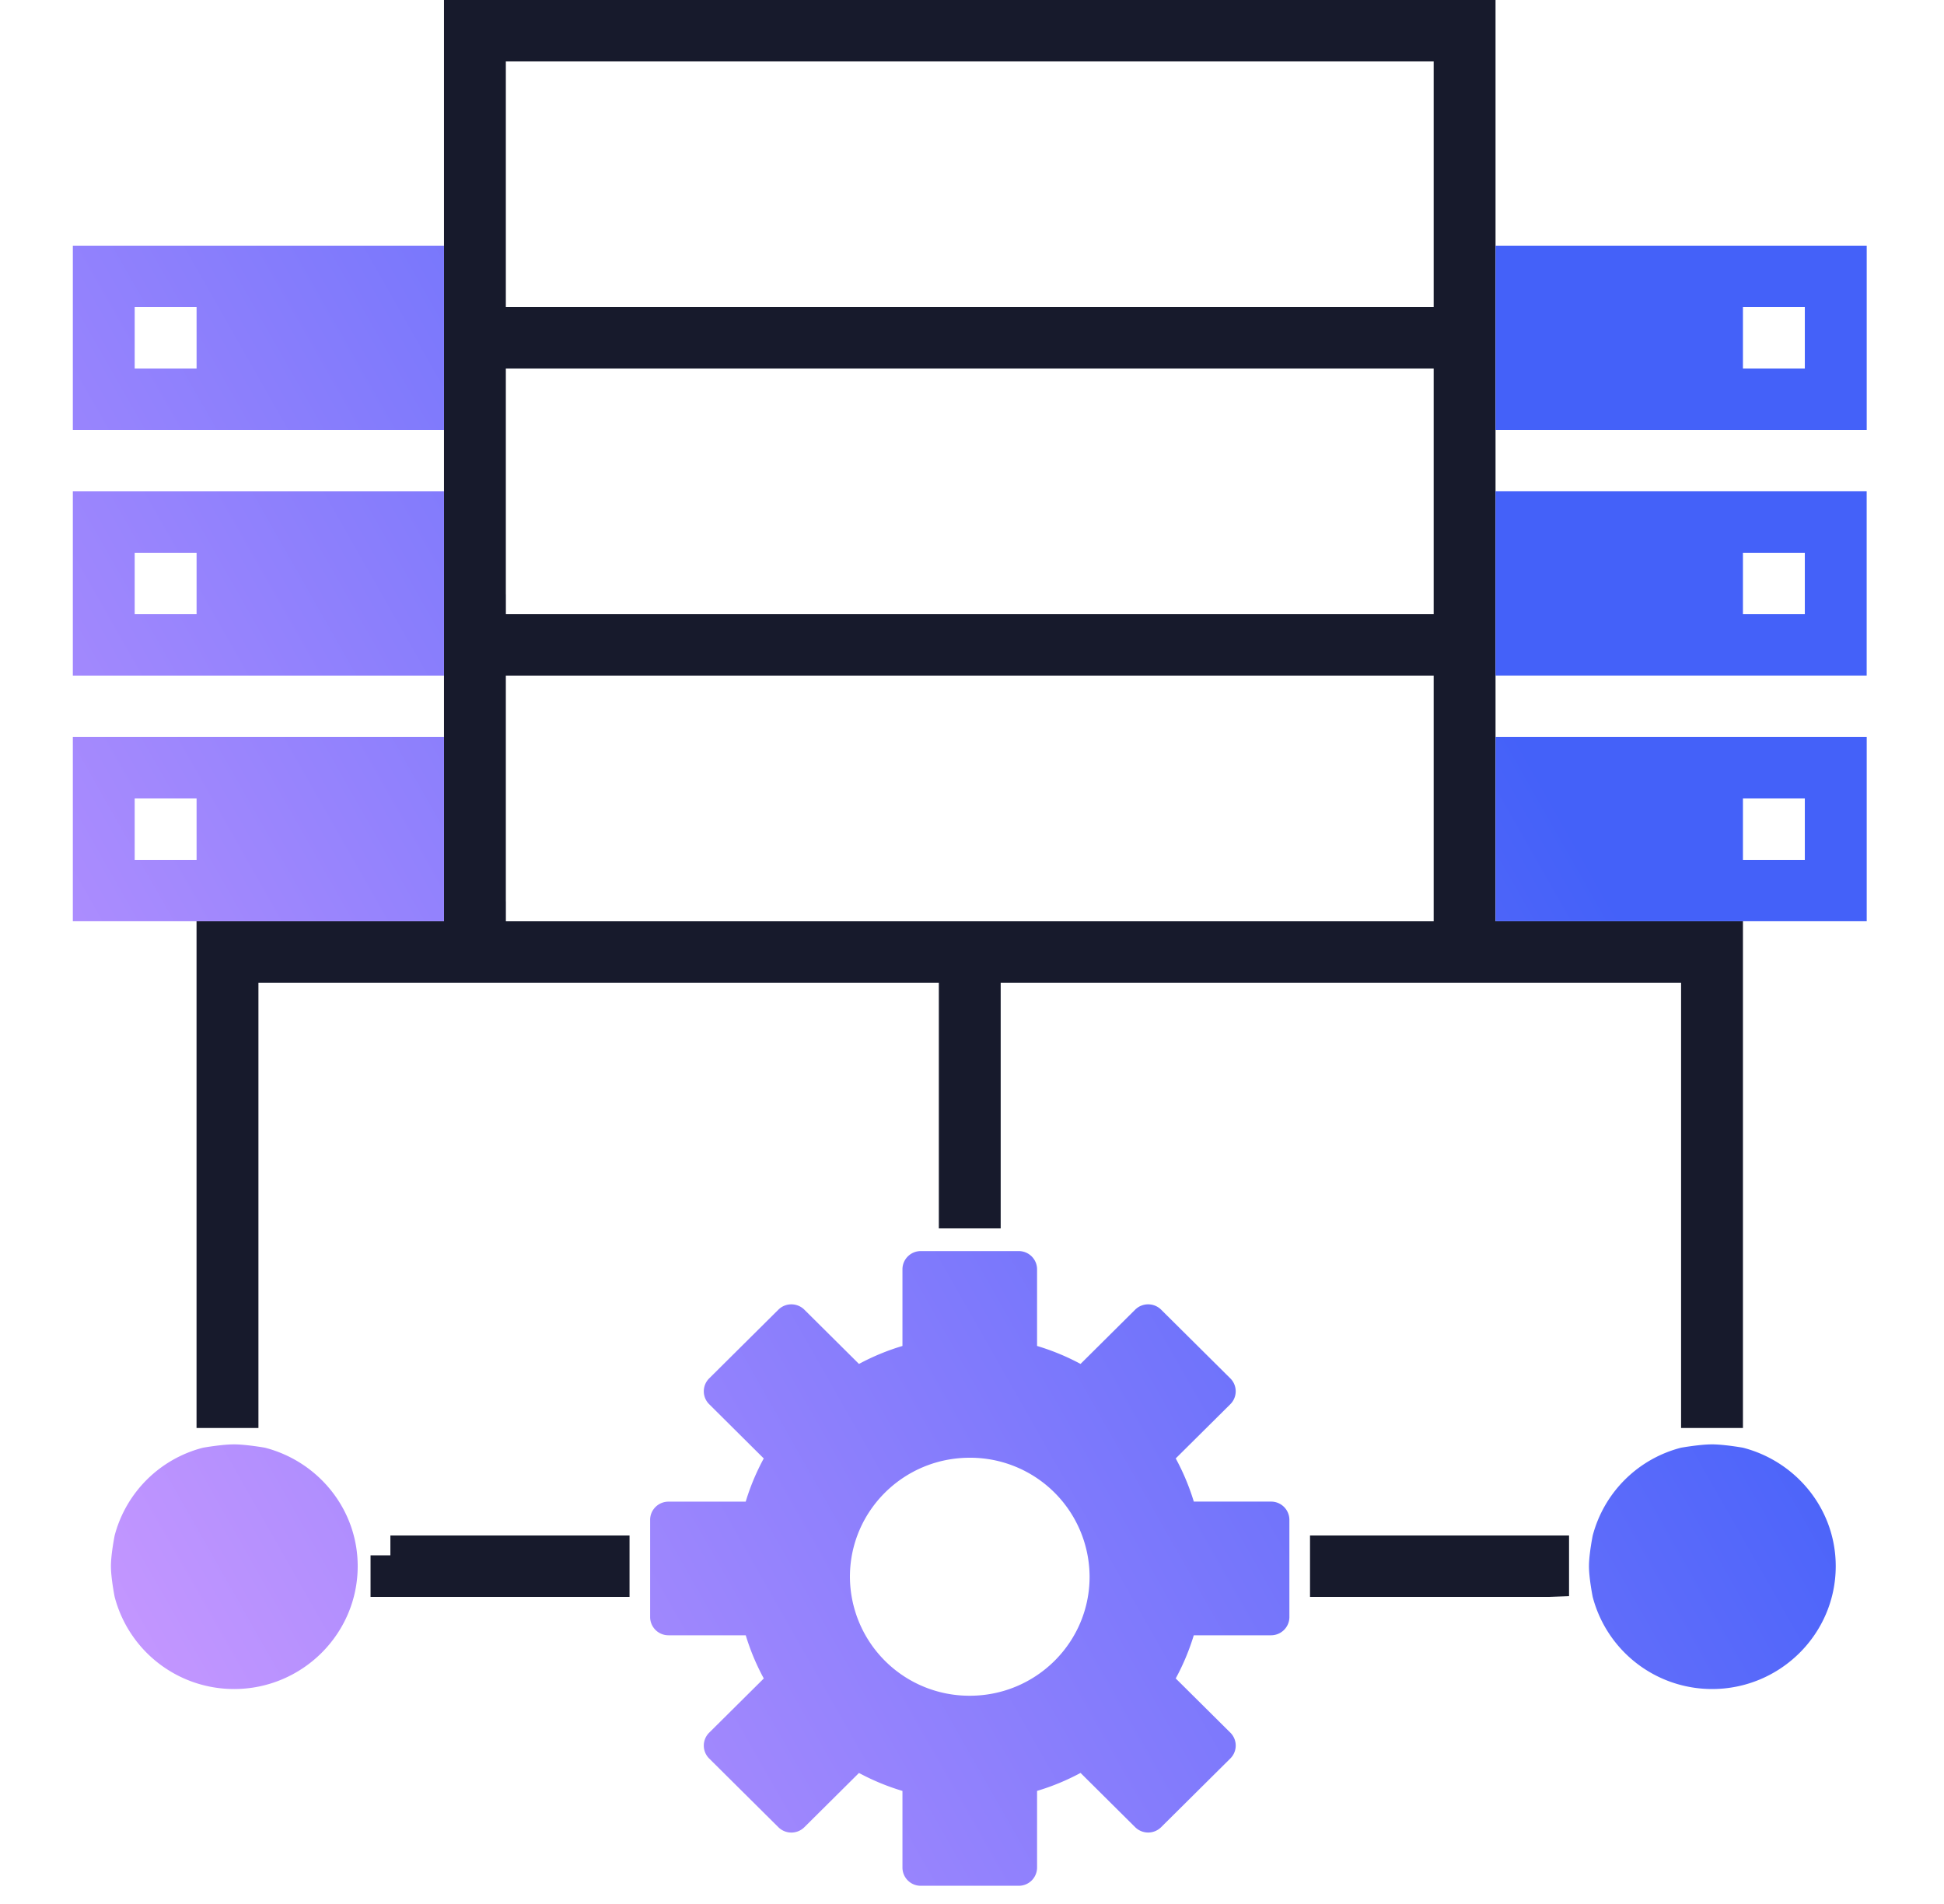
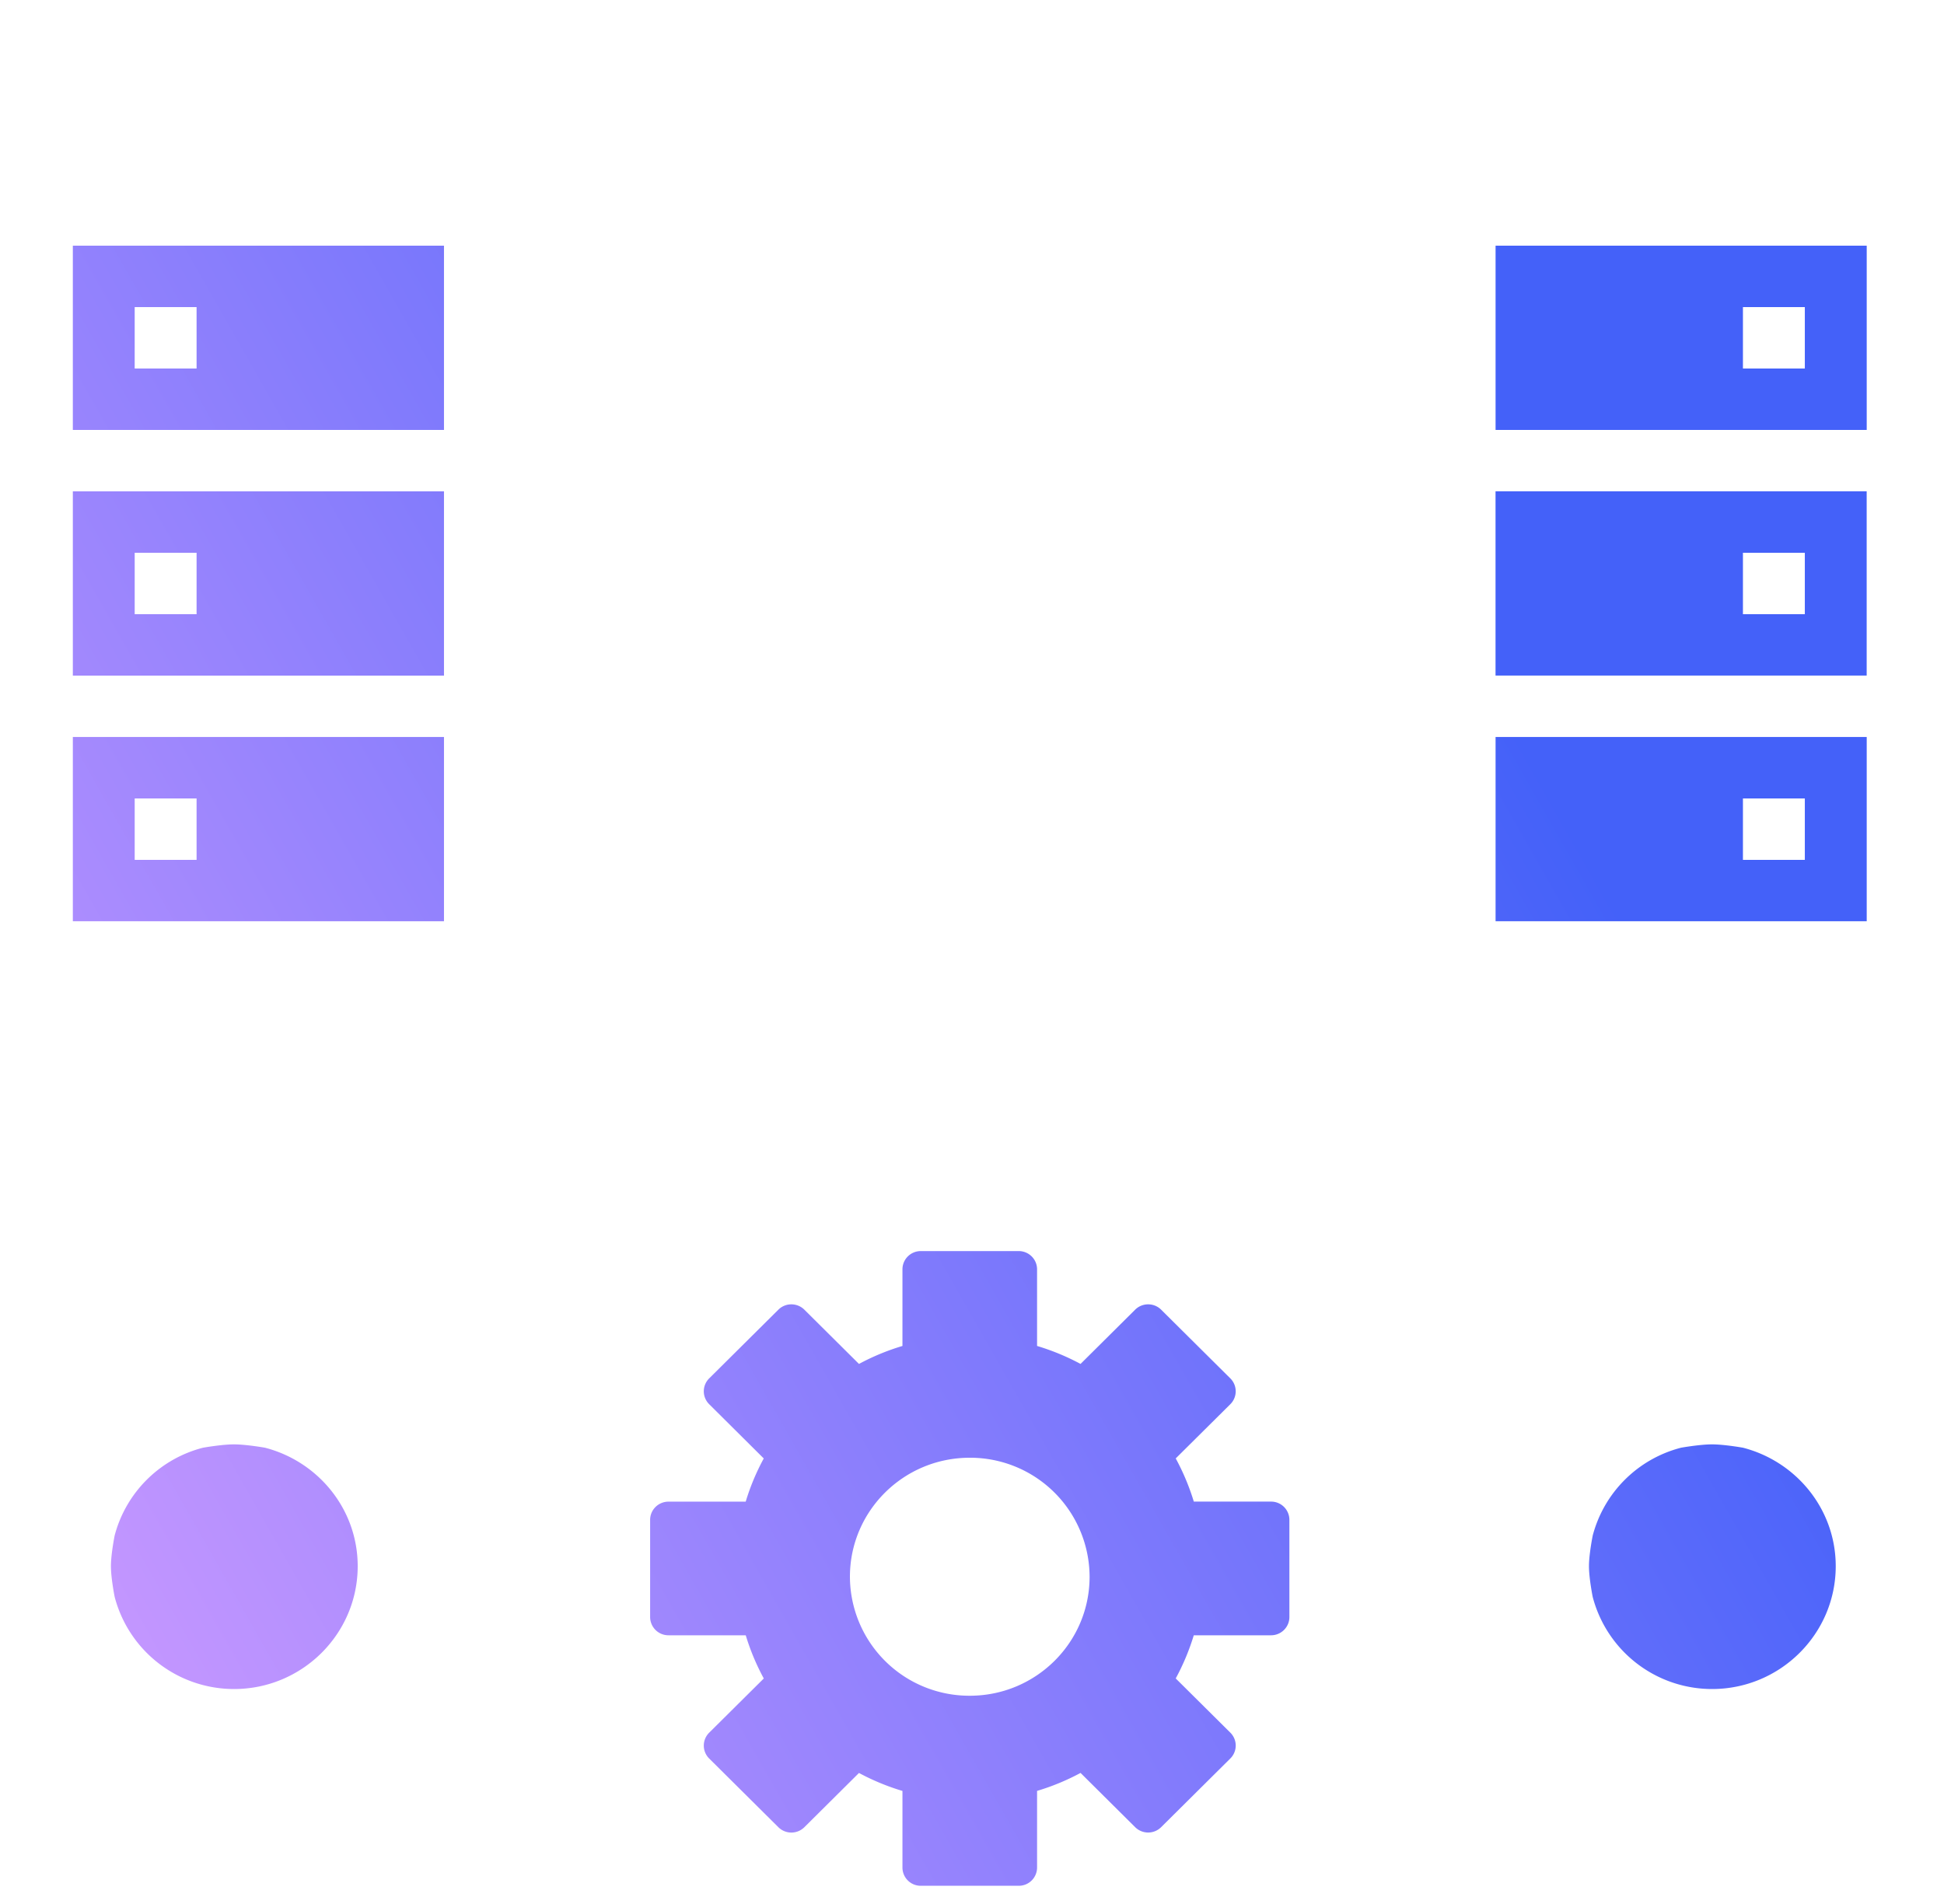
<svg xmlns="http://www.w3.org/2000/svg" width="49" height="48" viewBox="0 0 49 48" fill="none">
-   <path d="M11.191 23.726h.5V.5h25.505V23.726h6.236V35.5h-.559V24.274h-18.15v6.194h-.559v-6.194H6.014V35.5h-.56V23.726h5.737zm1.06-.5v.5h24.386v-7.194H12.25v6.694zm0-7.742v.5h24.386V8.79H12.25v6.694zm23.886-7.242h.5V1.048H12.25v7.194h23.887zM9.84 39.21h5.528v.548H9.84v-.548zm29.207.548H33.52v-.548h5.529v.548z" fill="#171A2C" stroke="#171A2C" />
  <path fill-rule="evenodd" clip-rule="evenodd" d="M11.191 6.194v4.645H1.836V6.194h9.355zm28.954 34.064a3.11 3.11 0 003.008 2.323c1.72 0 3.118-1.39 3.118-3.097 0-1.44-.998-2.641-2.339-2.987 0 0-.473-.084-.779-.084-.306 0-.78.084-.78.084a3.103 3.103 0 00-2.227 2.213s-.095.47-.095.774c0 .304.094.774.094.774zM5.898 42.581a3.11 3.11 0 01-3.008-2.323s-.094-.47-.094-.774c0-.305.094-.774.094-.774a3.103 3.103 0 012.228-2.213s.473-.084.78-.084c.306 0 .78.084.78.084 1.34.346 2.338 1.548 2.338 2.987 0 1.708-1.399 3.097-3.118 3.097zm24.194-4.725h1.945a.46.46 0 01.463.46v2.45c0 .254-.207.46-.463.46H30.09c-.114.376-.266.74-.455 1.088l1.377 1.367a.458.458 0 010 .65l-1.745 1.733a.465.465 0 01-.654 0l-1.377-1.368c-.35.188-.717.34-1.096.453v1.932a.46.46 0 01-.463.46H23.21a.46.46 0 01-.463-.46V45.15a5.878 5.878 0 01-1.096-.453l-1.377 1.368a.465.465 0 01-.654 0l-1.745-1.733a.458.458 0 010-.65l1.377-1.367a5.79 5.79 0 01-.455-1.089H16.85a.461.461 0 01-.463-.46v-2.45c0-.253.207-.459.463-.459h1.946c.114-.377.266-.741.455-1.089L17.875 35.4a.458.458 0 010-.65l1.745-1.733c.18-.179.473-.179.654 0l1.377 1.368c.35-.188.717-.34 1.096-.453V32c0-.254.207-.46.463-.46h2.467c.256 0 .463.206.463.46v1.932c.38.114.746.265 1.096.453l1.377-1.368c.18-.179.474-.179.654 0l1.745 1.733a.459.459 0 010 .65l-1.377 1.367c.189.348.341.712.456 1.089zm7.605-14.63V18.58h9.355v4.645h-9.355zm-26.505-6.194H1.836v-4.645h9.355v4.645zm35.86-10.838v4.645h-9.355V6.194h9.355zM1.836 18.58h9.355v4.645H1.836V18.58zm35.86-6.194h9.355v4.645h-9.355v-4.645zM4.955 7.742h-1.56V9.29h1.56V7.742zm38.977 0h1.56V9.29h-1.56V7.742zM27.464 39.75c0 1.657-1.352 3-3.02 3a3.01 3.01 0 01-3.021-3c0-1.657 1.352-3 3.02-3a3.01 3.01 0 013.021 3zm18.028-25.815h-1.56v1.549h1.56v-1.549zm-1.56 6.194h1.56v1.548h-1.56V20.13zM3.395 13.935h1.56v1.549h-1.56v-1.549zm1.56 6.194h-1.56v1.548h1.56V20.13z" fill="url(#paint0_linear)" />
  <defs>
    <linearGradient id="paint0_linear" x1="35.747" y1="14.069" x2="-1.101" y2="35.025" gradientUnits="userSpaceOnUse">
      <stop stop-color="#4461F9" />
      <stop offset="1" stop-color="#C597FF" />
    </linearGradient>
  </defs>
</svg>